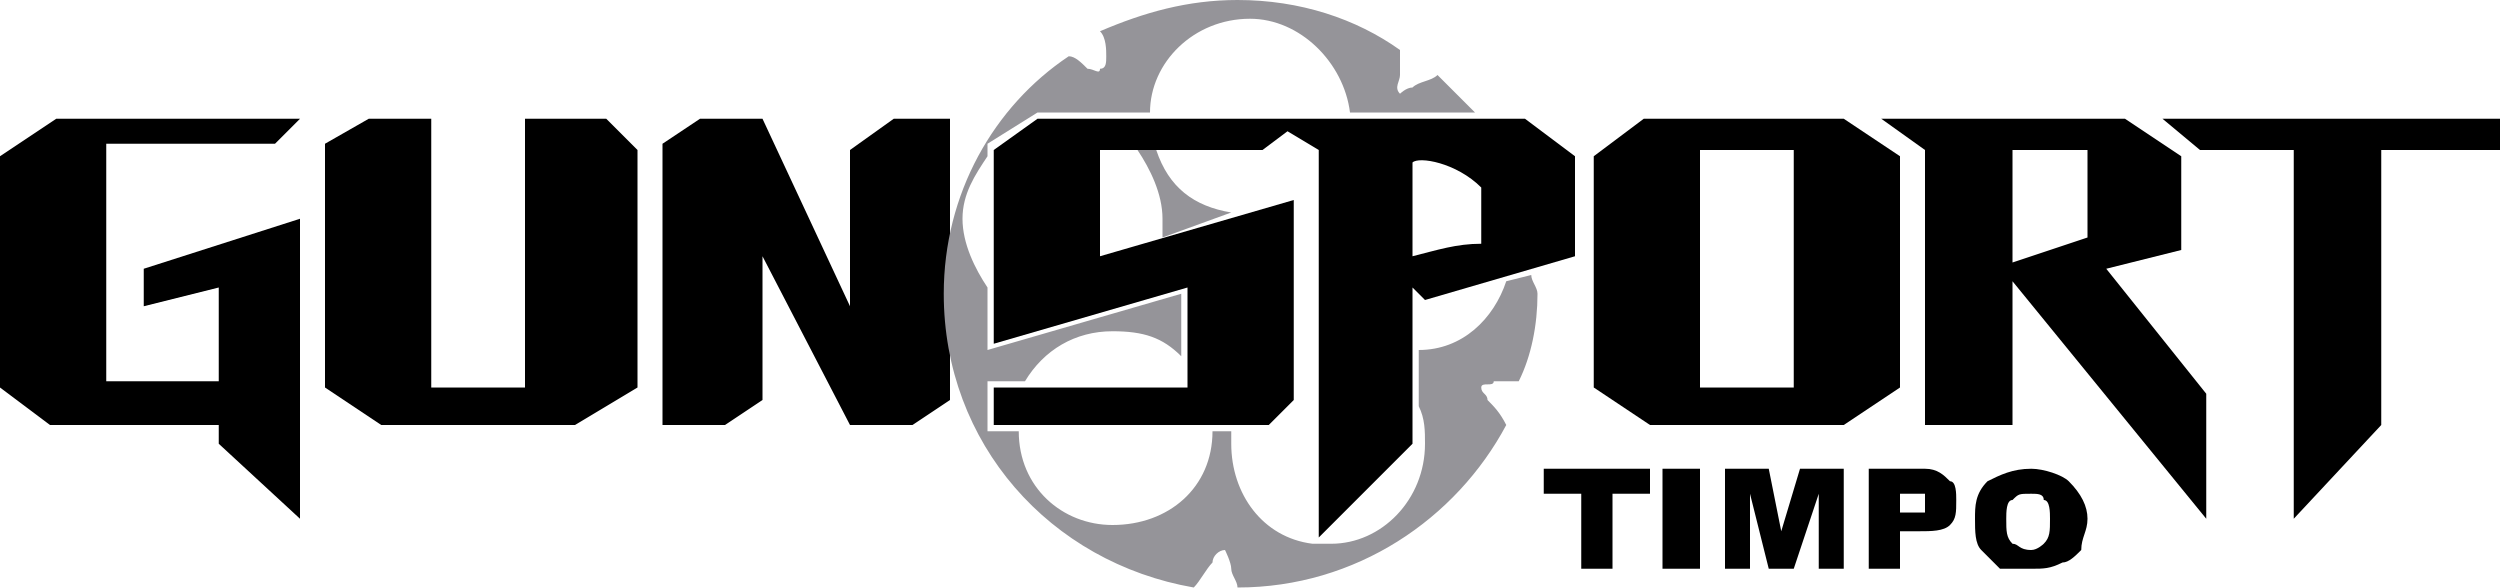
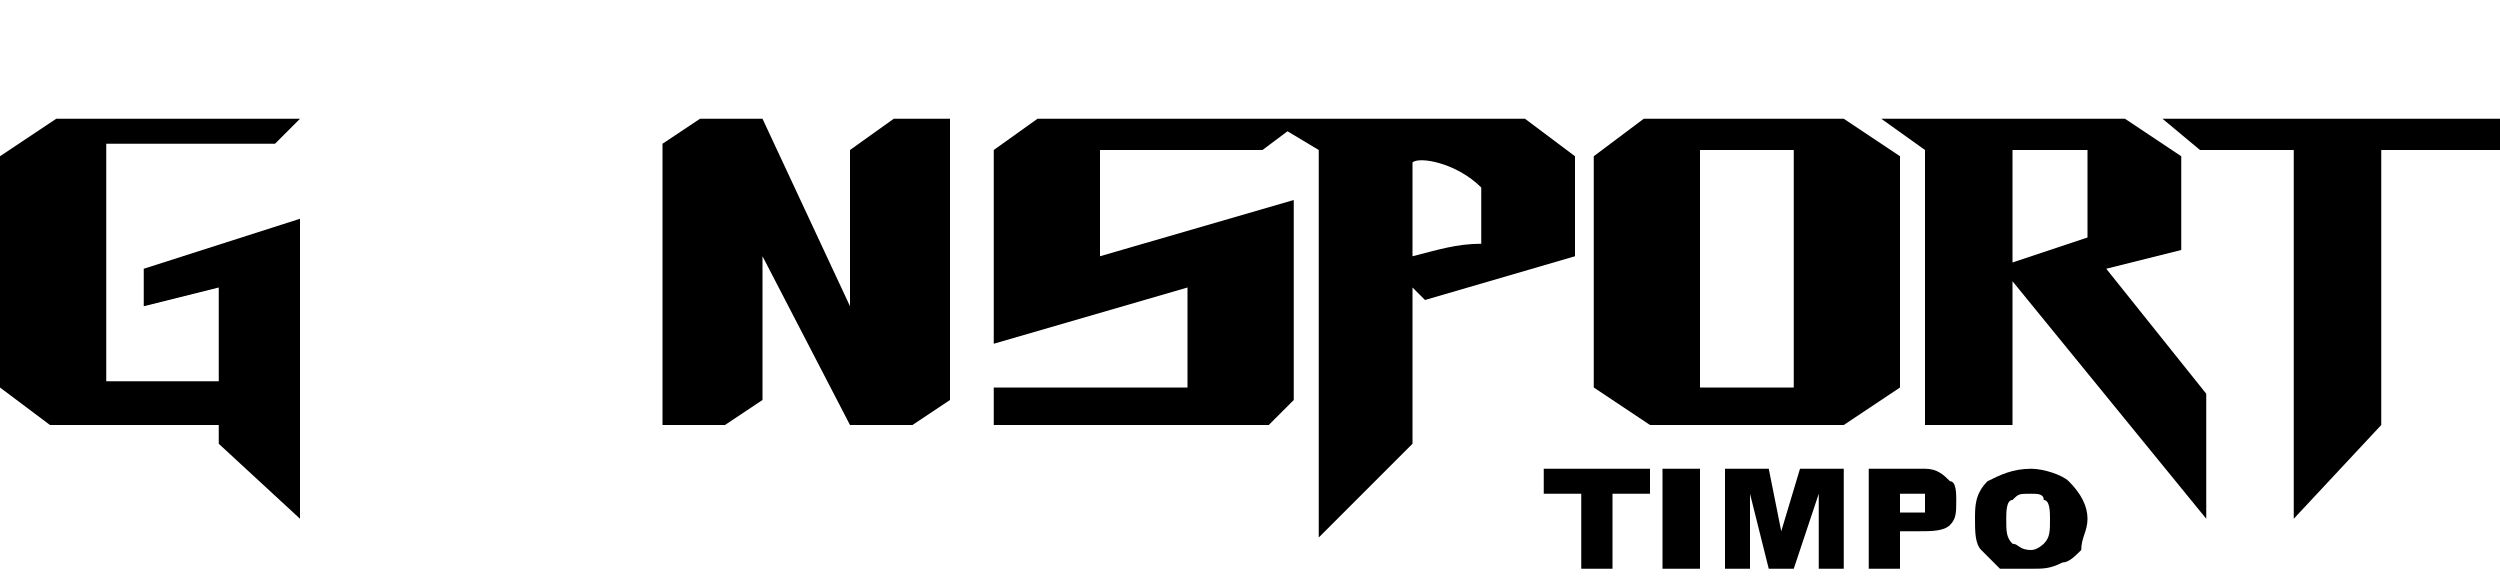
<svg xmlns="http://www.w3.org/2000/svg" xml:space="preserve" width="400" height="94" viewBox="0 0 400 94" version="1.1" id="svg855" clip-rule="evenodd" fill-rule="evenodd" image-rendering="optimizeQuality" shape-rendering="geometricPrecision" text-rendering="geometricPrecision">
  <defs id="defs840">
    <style type="text/css" id="style838">
      .fil0{fill:#000}
    </style>
  </defs>
  <g id="Vrstva_x0020_1" transform="translate(0 -53)">
    <g id="_1197411088">
      <path id="G" class="fil0" fill="#000" d="M48 88v48l-13-12v-3H8l-8-6V78l9-6h39l-4 4H17v38h18V99l-12 3v-6z" />
-       <path id="U" class="fil0" fill="#000" d="M52 76v39l9 6h31l10-6V77l-5-5H84v43H69V72H59z" />
      <path id="N" class="fil0" fill="#000" d="M112 72h10l14 30V77l7-5h9v45l-6 4h-10l-14-27v23l-6 4h-10V76z" />
      <path id="SP" class="fil0" d="M166 72h78l8 6v16l-24 7-2-2v25l-15 15V77l-5-3-4 3h-26v17l31-9v32l-4 4h-44v-6h31V99l-31 9V77zm60 7v15c4-1 7-2 11-2v-9c-4-4-10-5-11-4z" fill="#000" />
      <path id="O" class="fil0" d="M263 72h32l9 6v37l-9 6h-31l-9-6V78zm9 5h15v38h-15z" fill="#000" />
      <path id="R" class="fil0" d="M301 72h39l9 6v15l-12 3 16 20v20l-31-38v23h-14V77zm21 23V77h12v14z" fill="#000" />
      <path id="T" class="fil0" fill="#000" d="M400 77h-19v44l-14 15V77h-15l-6-5h54z" />
      <path id="TIMPO" d="M247 128h17v4h-6v12h-5v-12h-6zm19 0h6v16h-6zm10 0h7l2 10 3-10h7v16h-4v-12l-4 12h-4l-3-12v12h-4zm23 0h9c2 0 3 1 4 2 1 0 1 2 1 3 0 2 0 3-1 4s-3 1-5 1h-3v6h-5zm5 7h4v-2-1h-4zm12 1c0-2 0-4 2-6 2-1 4-2 7-2 2 0 5 1 6 2 2 2 3 4 3 6s-1 3-1 5c-1 1-2 2-3 2-2 1-3 1-5 1h-5l-3-3c-1-1-1-3-1-5zm5 0c0 2 0 3 1 4 1 0 1 1 3 1 1 0 2-1 2-1 1-1 1-2 1-4 0-1 0-3-1-3 0-1-1-1-2-1-2 0-2 0-3 1-1 0-1 2-1 3z" fill="#000" fill-rule="nonzero" />
-       <path d="M198 53c10 0 19 3 26 8v4c0 1-1 2 0 3 0 0 1-1 2-1 1-1 3-1 4-2l6 6h-20c-1-8-8-15-16-15-9 0-16 7-16 15h-18l-8 5v2c-2 3-4 6-4 10s2 8 4 11v10l31-9v10c-3-3-6-4-11-4-6 0-11 3-14 8h-6v8h5c0 9 7 15 15 15 9 0 16-6 16-15h3v2c0 8 5 15 13 16v1-1h3c8 0 15-7 15-16 0-2 0-4-1-6v-9c7 0 12-5 14-11l4-1c0 1 1 2 1 3 0 5-1 10-3 14h-4c0 1-2 0-2 1s1 1 1 2c1 1 2 2 3 4-8 15-24 26-43 26 0-1-1-2-1-3s-1-3-1-3c-1 0-2 1-2 2-1 1-2 3-3 4-23-4-40-23-40-47 0-16 8-30 20-38 1 0 2 1 3 2 1 0 2 1 2 0 1 0 1-1 1-2s0-3-1-4c7-3 14-5 22-5zm-16 24c2 3 4 7 4 11v3l11-4c-6-1-10-4-12-10z" id="path851" fill="#959499" />
    </g>
  </g>
</svg>